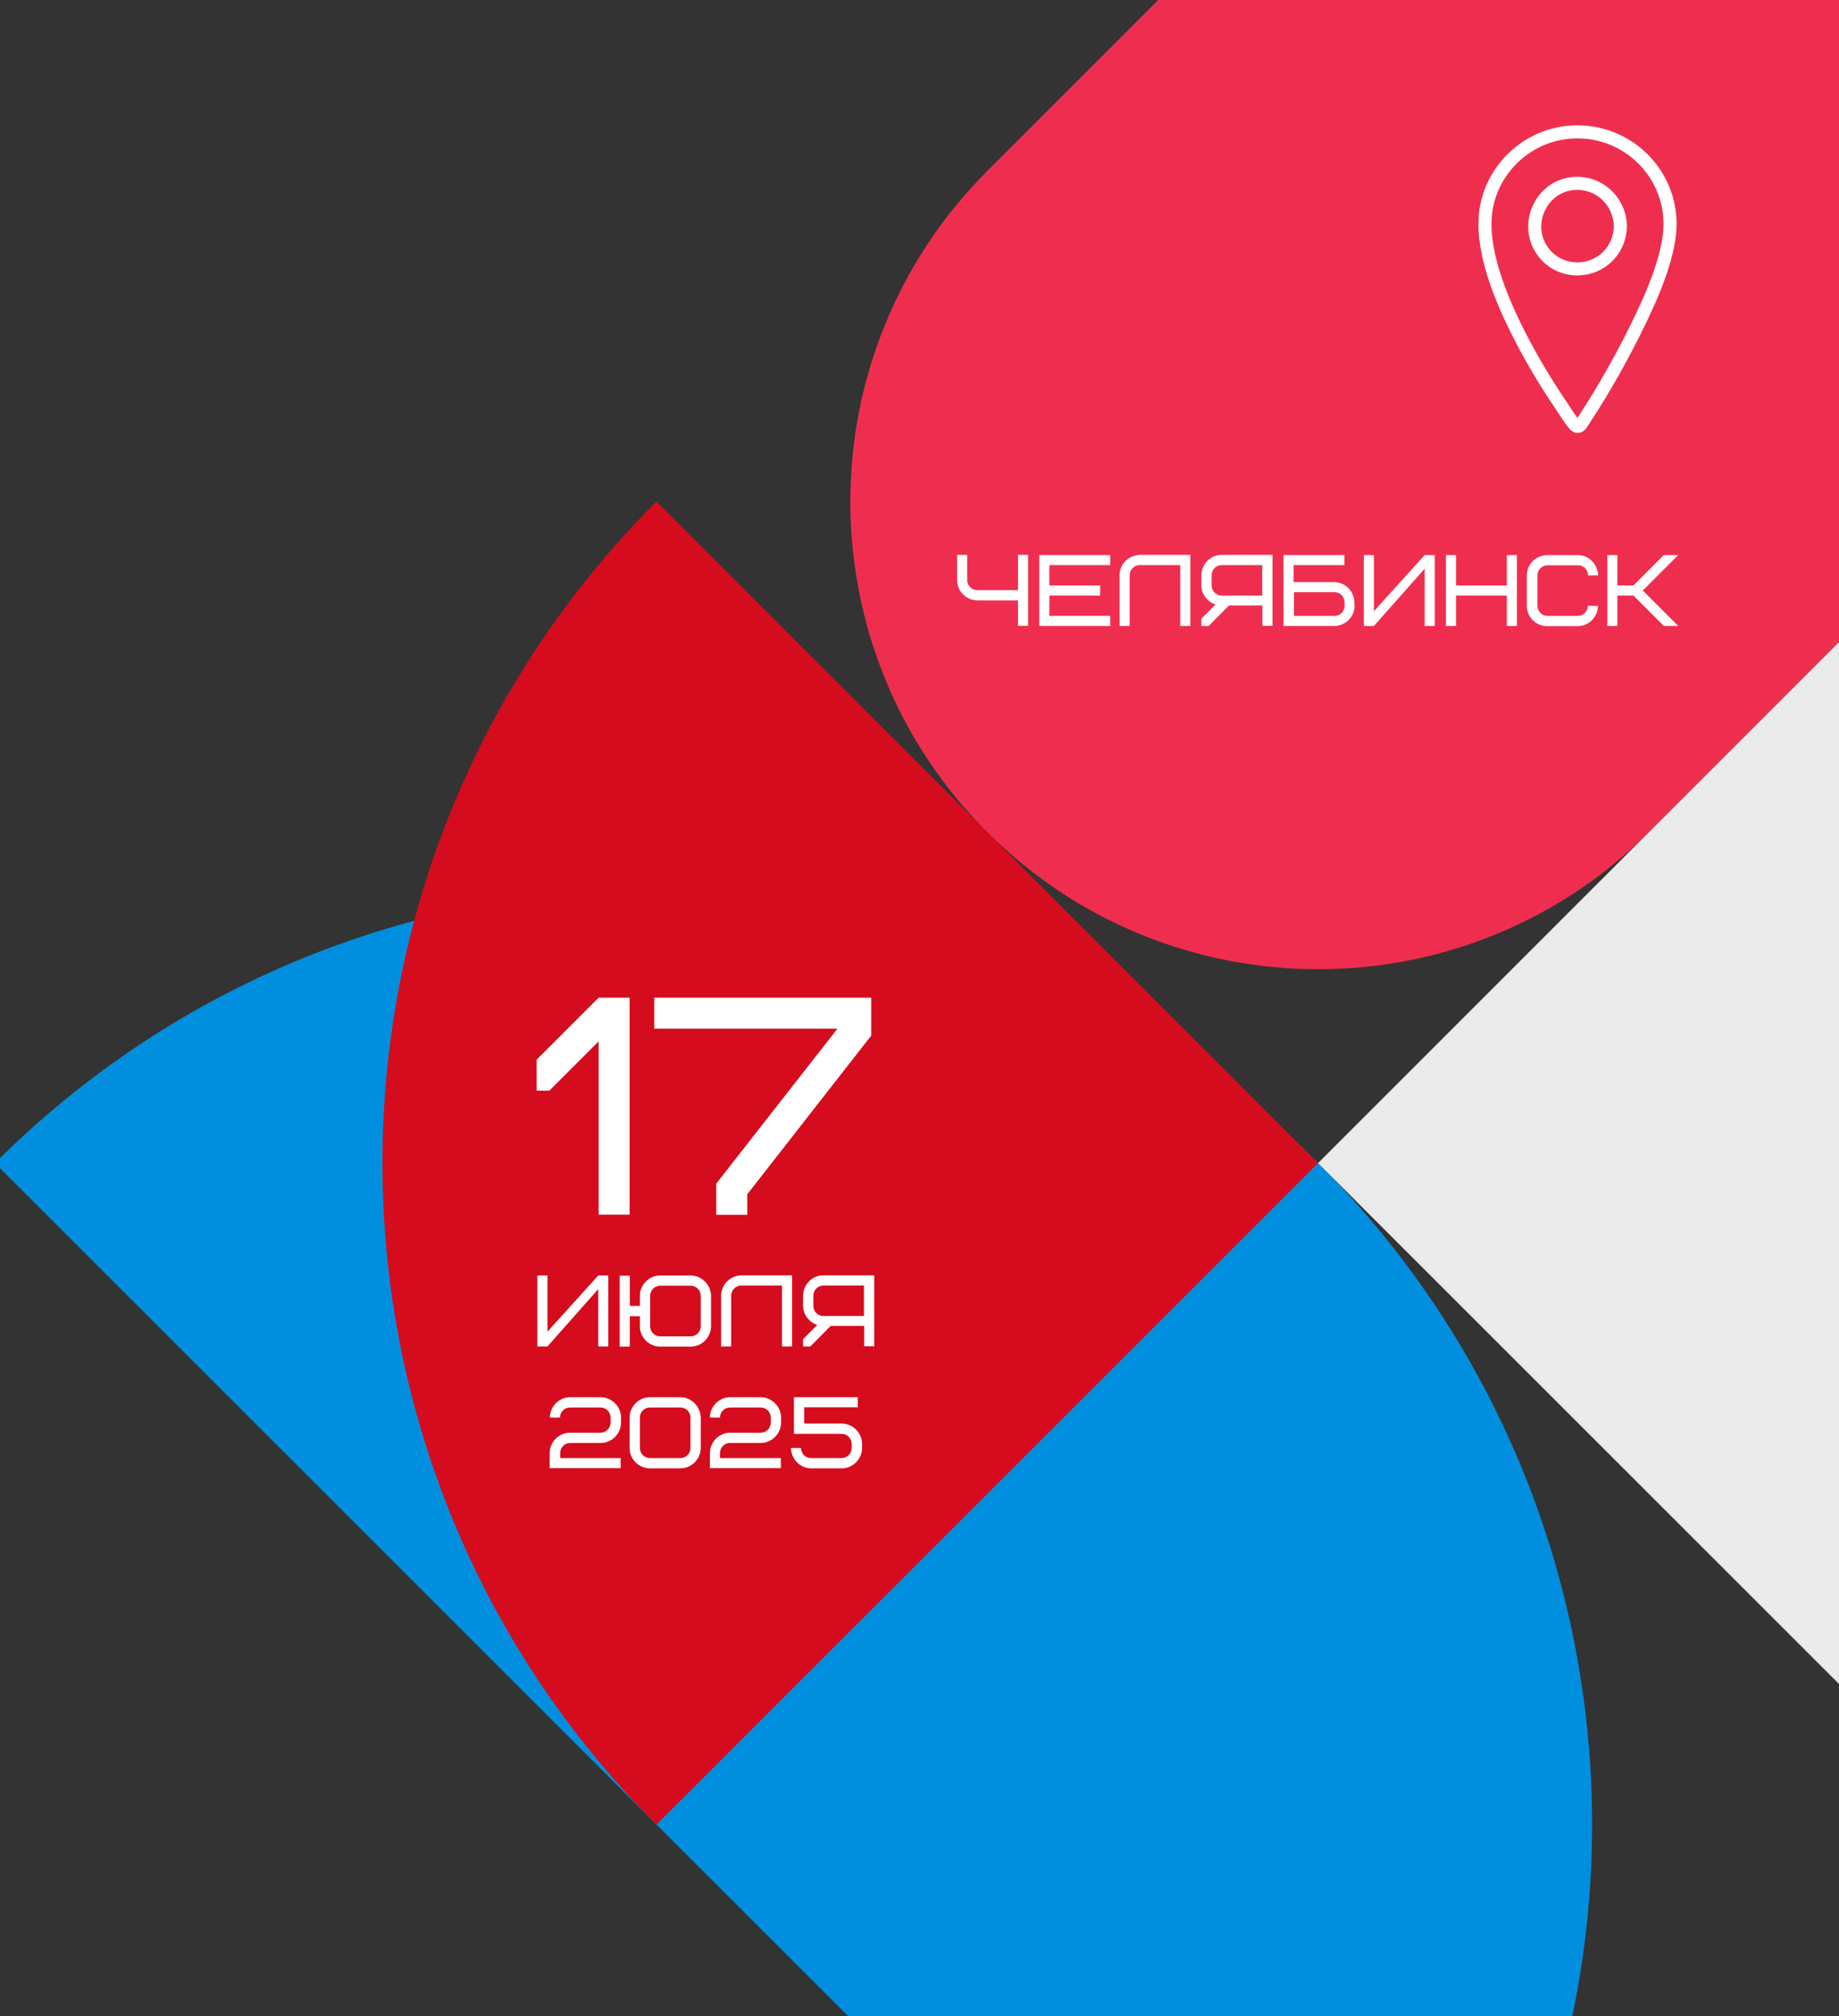
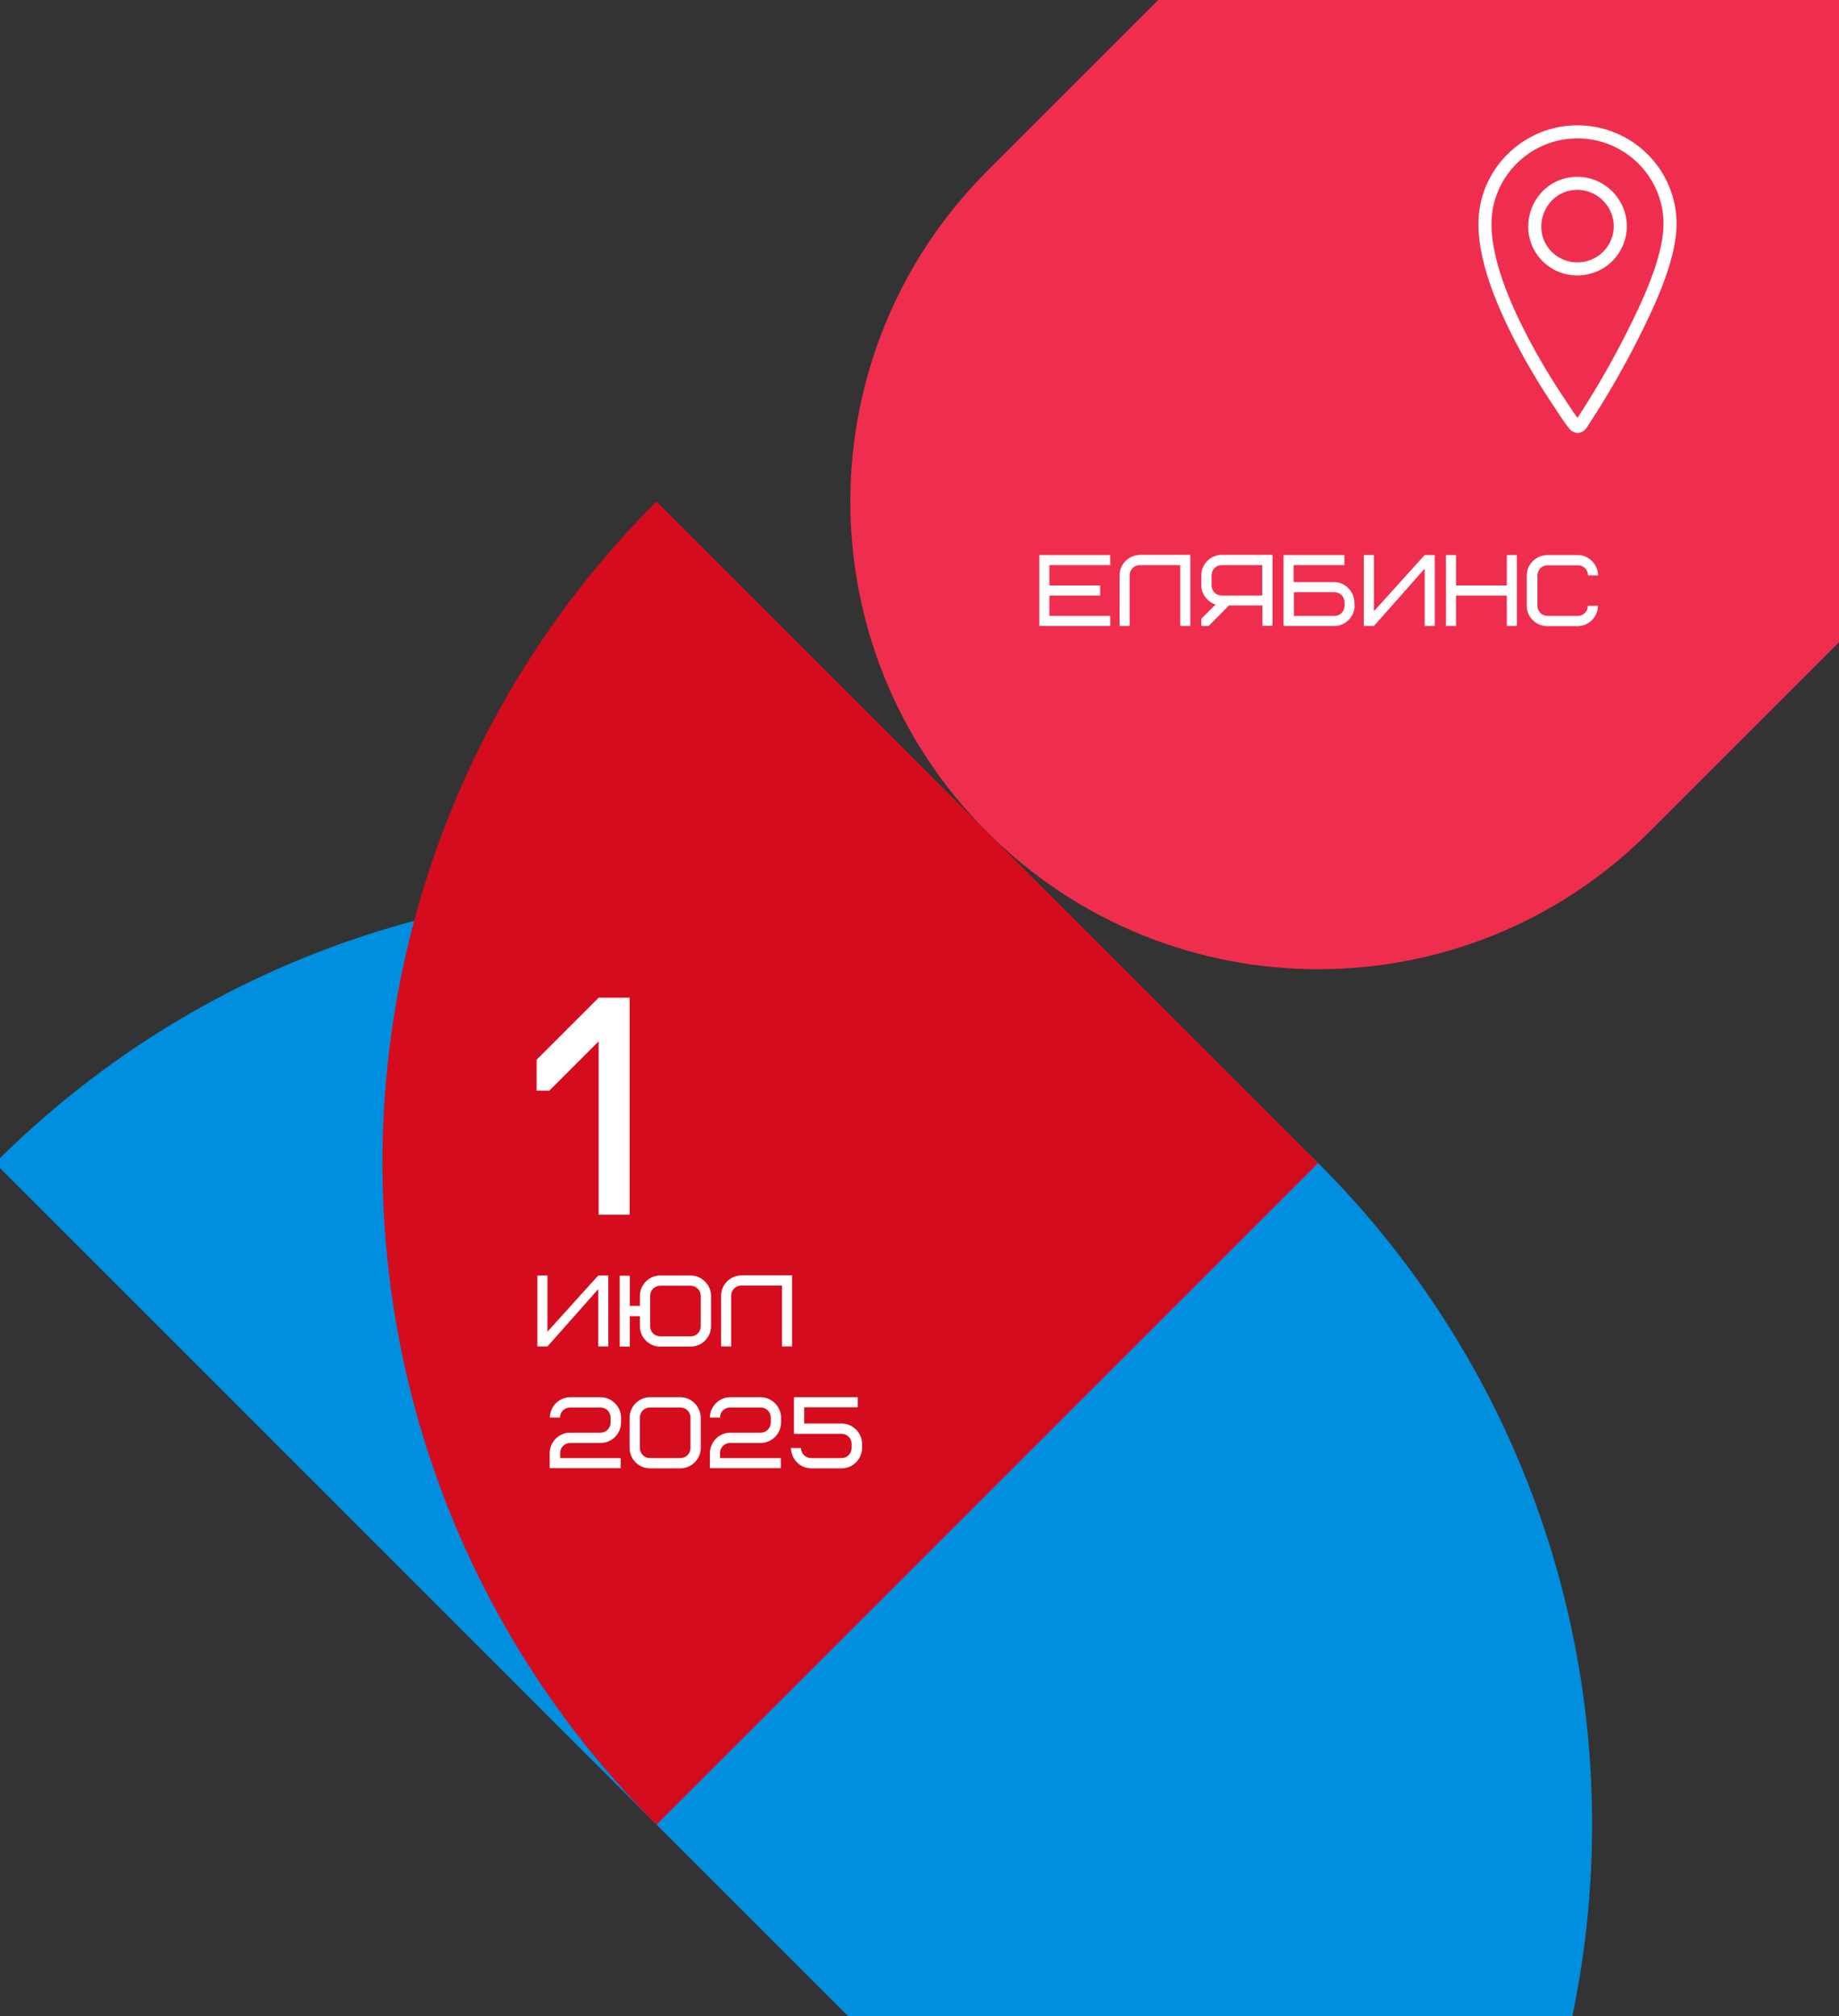
<svg xmlns="http://www.w3.org/2000/svg" xmlns:xlink="http://www.w3.org/1999/xlink" version="1.1" id="Слой_1" x="0px" y="0px" viewBox="0 0 984.9 1080" style="enable-background:new 0 0 984.9 1080;" xml:space="preserve">
  <rect x="0" y="0" width="984.9" height="1080" fill="#333333" stroke="none" />
  <style type="text/css"> .st0{clip-path:url(#SVGID_2_);} .st1{clip-path:url(#SVGID_4_);fill:#EF2E4F;} .st2{clip-path:url(#SVGID_6_);fill:#008EDE;} .st3{clip-path:url(#SVGID_8_);fill:#EAEAEA;} .st4{clip-path:url(#SVGID_10_);fill:#D50C1D;} .st5{fill:#FFFFFF;} .st6{fill:none;stroke:#FFFFFF;stroke-width:7;stroke-miterlimit:10;} </style>
  <g>
    <defs>
      <polygon id="SVGID_1_" points="-595.7,0 984.9,0 984.9,1080 -559.9,1080 " />
    </defs>
    <clipPath id="SVGID_2_">
      <use xlink:href="#SVGID_1_" style="overflow:visible;" />
    </clipPath>
    <g class="st0">
      <g>
        <defs>
          <path id="SVGID_3_" d="M883.1-262.8L528.8,91.5c-97.8,97.9-97.9,256.5,0,354.3c97.8,97.8,256.5,97.8,354.3,0l354.3-354.3 c97.8-97.8,97.8-256.5,0-354.3C1139.6-360.7,980.9-360.7,883.1-262.8z" />
        </defs>
        <clipPath id="SVGID_4_">
          <use xlink:href="#SVGID_3_" style="overflow:visible;" />
        </clipPath>
        <path class="st1" d="M883.1-262.8L528.8,91.5c-97.8,97.9-97.9,256.5,0,354.3c97.8,97.8,256.5,97.8,354.3,0l354.3-354.3 c97.8-97.8,97.8-256.5,0-354.3C1139.6-360.7,980.9-360.7,883.1-262.8z" />
      </g>
      <g>
        <defs>
          <path id="SVGID_5_" d="M-2.7,623l354.3,354.3l354.3,354.3c195.7-195.7,195.7-513,0-708.7C510.2,427.3,193,427.3-2.7,623z" />
        </defs>
        <clipPath id="SVGID_6_">
          <use xlink:href="#SVGID_5_" style="overflow:visible;" />
        </clipPath>
        <path class="st2" d="M-2.7,623l354.3,354.3l354.3,354.3c195.7-195.7,195.7-513,0-708.7C510.2,427.3,193,427.3-2.7,623z" />
      </g>
      <g>
        <defs>
-           <path id="SVGID_7_" d="M1060.2,977.3c195.7-195.7,195.7-513,0-708.7L705.9,623L1060.2,977.3z" />
-         </defs>
+           </defs>
        <clipPath id="SVGID_8_">
          <use xlink:href="#SVGID_7_" style="overflow:visible;" />
        </clipPath>
        <path class="st3" d="M1060.2,977.3c195.7-195.7,195.7-513,0-708.7L705.9,623L1060.2,977.3z" />
      </g>
      <g>
        <defs>
          <path id="SVGID_9_" d="M351.6,268.6c-195.7,195.7-195.7,513,0,708.7L705.9,623L351.6,268.6z" />
        </defs>
        <clipPath id="SVGID_10_">
          <use xlink:href="#SVGID_9_" style="overflow:visible;" />
        </clipPath>
        <path class="st4" d="M351.6,268.6c-195.7,195.7-195.7,513,0,708.7L705.9,623L351.6,268.6z" />
      </g>
    </g>
  </g>
  <g>
    <g>
-       <path class="st5" d="M545.2,316.2v-19h5.4v38h-5.4v-13.6h-21.7c-5.8,0-10.9-4.7-10.9-10.9v-13.5h5.4v13.5c0,3,2.4,5.4,5.4,5.4 H545.2z" />
      <path class="st5" d="M562,313.6h27.2v5.4H562v10.9h32.6v5.4h-38v-38h38v5.4H562V313.6z" />
      <path class="st5" d="M637.5,297.3v38h-5.4v-32.6h-21.7c-3,0-5.4,2.4-5.4,5.4v27.2h-5.4v-27.2c0-5.9,4.8-10.7,10.9-10.9H637.5z" />
      <path class="st5" d="M647.3,335.3h-3.9v-3.9l7.6-7.6c-4.3-1.4-7.6-5.5-7.6-10.3v-5.4c0-5.8,4.8-10.9,10.9-10.9h27.2v38h-5.4v-10.9 h-17.9L647.3,335.3z M648.9,313.6c0,3,2.4,5.4,5.4,5.4h21.7v-16.3h-21.7c-3,0-5.4,2.4-5.4,5.4V313.6z" />
      <path class="st5" d="M725.5,324.4c0,5.8-4.8,10.9-10.9,10.9h-27.2v-38h32.6v5.4h-27.2v9.1h21.7c5.8,0,10.7,4.8,10.9,10.9V324.4z M720.1,322.6c0-3-2.4-5.4-5.4-5.4h-21.7v12.7h21.7c3,0,5.4-2.4,5.4-5.4V322.6z" />
      <path class="st5" d="M730.4,297.3h5.4v30.1l27.2-30.1h5.4v38H763v-30.7l-27.2,30.7h-5.4V297.3z" />
      <path class="st5" d="M779.8,313.6H807v-16.3h5.4v38H807V319h-27.2v16.3h-5.4v-38h5.4V313.6z" />
      <path class="st5" d="M845,297.3c5.8,0,10.7,4.8,10.9,10.9h-5.4c0-3-2.4-5.4-5.4-5.4h-16.3c-3,0-5.4,2.4-5.4,5.4v16.3 c0,3,2.4,5.4,5.4,5.4H845c3,0,5.4-2.4,5.4-5.4h5.4c0,5.8-4.8,10.9-10.9,10.9h-16.3c-5.8,0-10.9-4.7-10.9-10.9v-16.3 c0-5.9,4.8-10.7,10.9-10.9H845z" />
-       <path class="st5" d="M879.8,316.3l19,19h-7.7L874.8,319h-8.6v16.3h-5.4v-38h5.4v16.3h8.6l16.3-16.3h7.7L879.8,316.3z" />
    </g>
  </g>
  <g>
    <path class="st5" d="M320.6,534.4h16.6v116.2h-16.6v-92.8l-26.4,26.4h-6.8v-16.6L320.6,534.4z" />
-     <path class="st5" d="M466.6,554.7l-66.4,85v11h-16.6V634l64.9-83h-98.1v-16.6h116.2V554.7z" />
  </g>
  <g>
    <g>
      <path class="st5" d="M287.8,683.2h5.4v30.1l27.2-30.1h5.4v38h-5.4v-30.7l-27.2,30.7h-5.4V683.2z" />
      <path class="st5" d="M337.3,699.5h5.4v-5.4c0-5.8,4.8-10.9,10.9-10.9h16.3c5.7,0,10.9,4.8,10.9,10.9v16.3 c0,5.8-4.8,10.9-10.9,10.9h-16.3c-5.8,0-10.9-4.7-10.9-10.9v-5.4h-5.4v16.3h-5.4v-38h5.4V699.5z M375.3,694.1c0-3-2.4-5.4-5.4-5.4 h-16.3c-3,0-5.4,2.4-5.4,5.4v16.3c0,3,2.4,5.4,5.4,5.4h16.3c3,0,5.4-2.4,5.4-5.4V694.1z" />
      <path class="st5" d="M424.2,683.2v38h-5.4v-32.6H397c-3,0-5.4,2.4-5.4,5.4v27.2h-5.4v-27.2c0-5.9,4.8-10.7,10.9-10.9H424.2z" />
-       <path class="st5" d="M434,721.2h-3.9v-3.9l7.6-7.6c-4.3-1.4-7.6-5.5-7.6-10.3v-5.4c0-5.8,4.8-10.9,10.9-10.9h27.2v38h-5.4v-10.9 h-17.9L434,721.2z M435.6,699.5c0,3,2.4,5.4,5.4,5.4h21.7v-16.3H441c-3,0-5.4,2.4-5.4,5.4V699.5z" />
      <path class="st5" d="M299.8,781h32.6v5.4h-38v-8.1c0-5.8,4.8-10.9,10.9-10.9h16.3c3,0,5.4-2.4,5.4-5.4v-2.7c0-3-2.4-5.4-5.4-5.4 h-16.3c-3,0-5.4,2.4-5.4,5.4h-5.4c0-5.8,4.8-10.9,10.9-10.9h16.3c5.7,0,10.9,4.8,10.9,10.9v2.7c0,5.8-4.8,10.9-10.9,10.9h-16.3 c-3,0-5.4,2.4-5.4,5.4V781z" />
      <path class="st5" d="M375.3,775.6c0,5.8-4.8,10.9-10.9,10.9h-16.3c-5.8,0-10.9-4.7-10.9-10.9v-16.3c0-5.8,4.8-10.9,10.9-10.9h16.3 c5.8,0,10.7,4.8,10.9,10.9V775.6z M369.8,759.3c0-3-2.4-5.4-5.4-5.4h-16.3c-3,0-5.4,2.4-5.4,5.4v16.3c0,3,2.4,5.4,5.4,5.4h16.3 c3,0,5.4-2.4,5.4-5.4V759.3z" />
      <path class="st5" d="M385.6,781h32.6v5.4h-38v-8.1c0-5.8,4.8-10.9,10.9-10.9h16.3c3,0,5.4-2.4,5.4-5.4v-2.7c0-3-2.4-5.4-5.4-5.4 H391c-3,0-5.4,2.4-5.4,5.4h-5.4c0-5.8,4.8-10.9,10.9-10.9h16.3c5.7,0,10.9,4.8,10.9,10.9v2.7c0,5.8-4.8,10.9-10.9,10.9H391 c-3,0-5.4,2.4-5.4,5.4V781z" />
      <path class="st5" d="M430.7,753.8v8.7h20.1c5.7,0,10.9,4.8,10.9,10.9v2.2c0,5.8-4.8,10.9-10.9,10.9h-16.3 c-5.9,0-10.7-4.7-10.9-10.9h5.4c0,3,2.4,5.4,5.4,5.4h16.3c3,0,5.4-2.4,5.4-5.4v-2.2c0-3-2.4-5.4-5.4-5.4h-25.5v-19.6h34.2v5.4 H430.7z" />
    </g>
  </g>
  <g id="tjbJhc_00000165948968335881646700000006121433494491248284_">
    <g>
      <path class="st6" d="M842.1,70.7c27.7-1.5,51.3,19.9,52.3,47.6c0.6,17-9.3,39.4-16.7,54.6c-8.4,17.4-18.6,35.5-29.2,51.7 c-1.2,1.8-2.9,5.6-5.2,2.9c-2.5-2.9-5.4-7.6-7.6-10.9c-7.7-11.4-14.9-23.4-21.2-35.6c-10.1-19.5-22.7-48.5-18.3-70.6 C800.6,88.4,819.6,71.9,842.1,70.7z M842.6,98.3c-17.7,1.6-26.8,22.7-16,36.8c10,13.1,30.4,11.5,38.3-2.9 C873.8,116.1,860.9,96.7,842.6,98.3z" />
    </g>
  </g>
</svg>